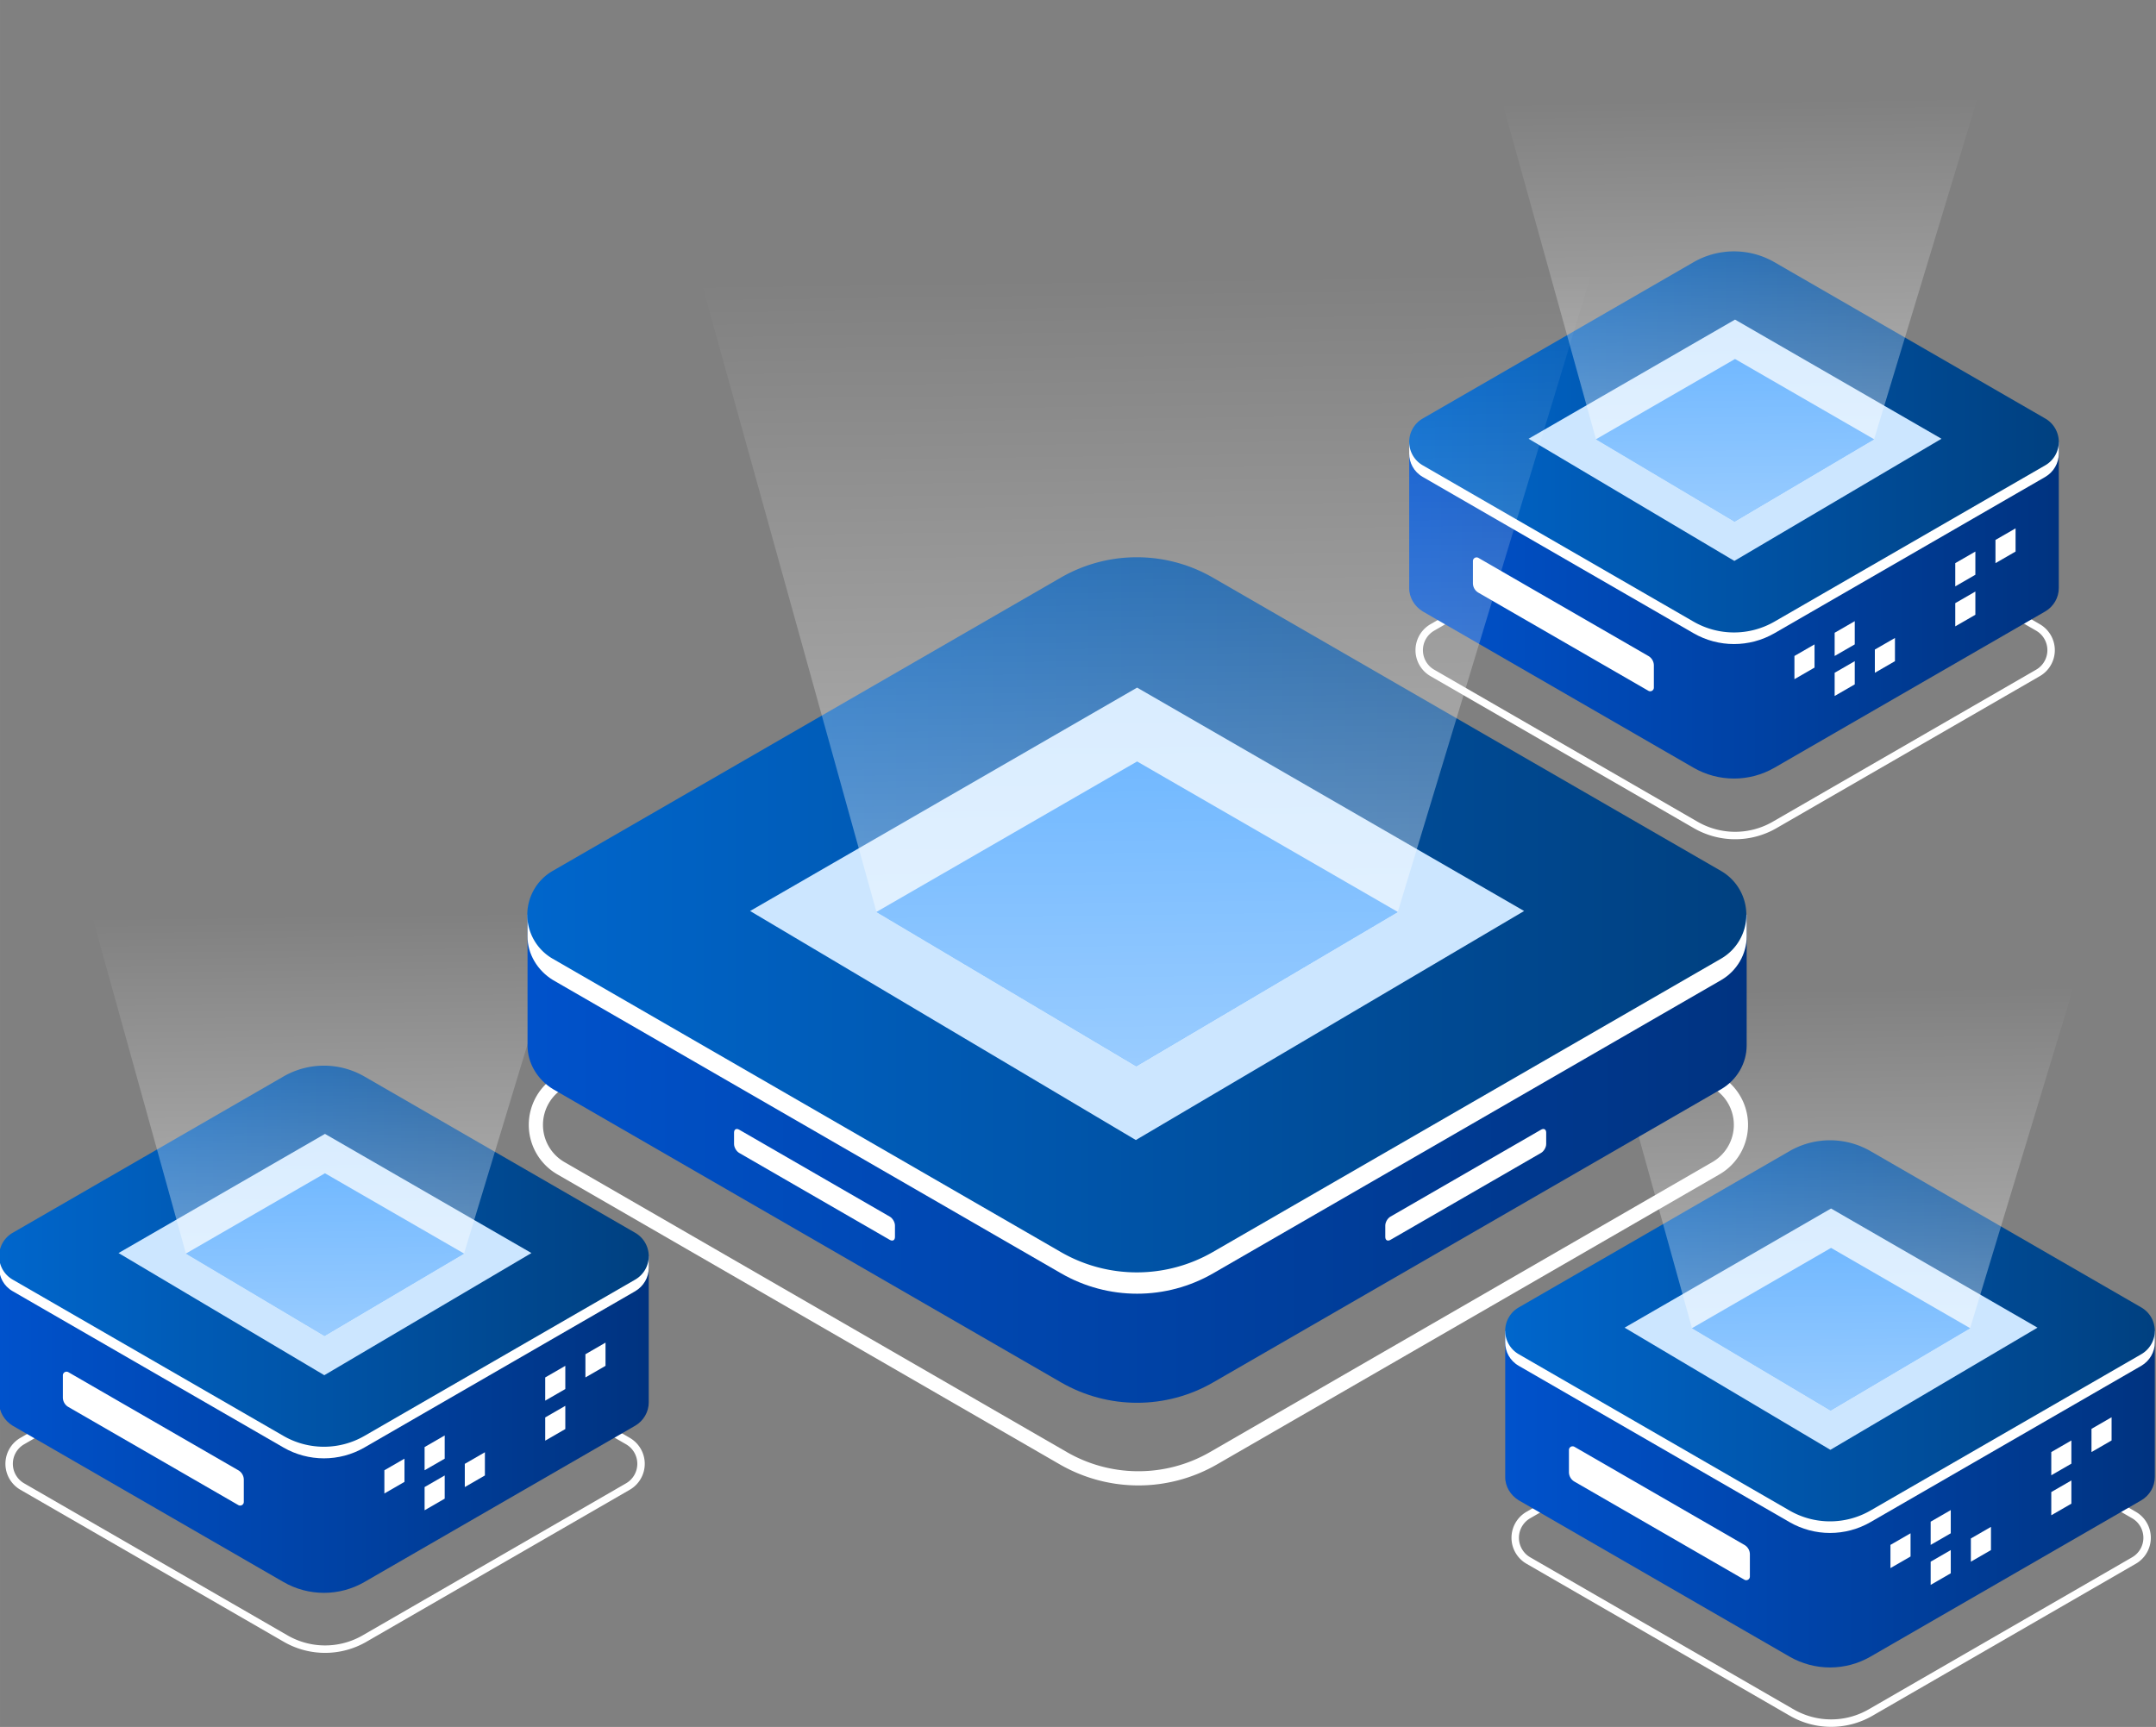
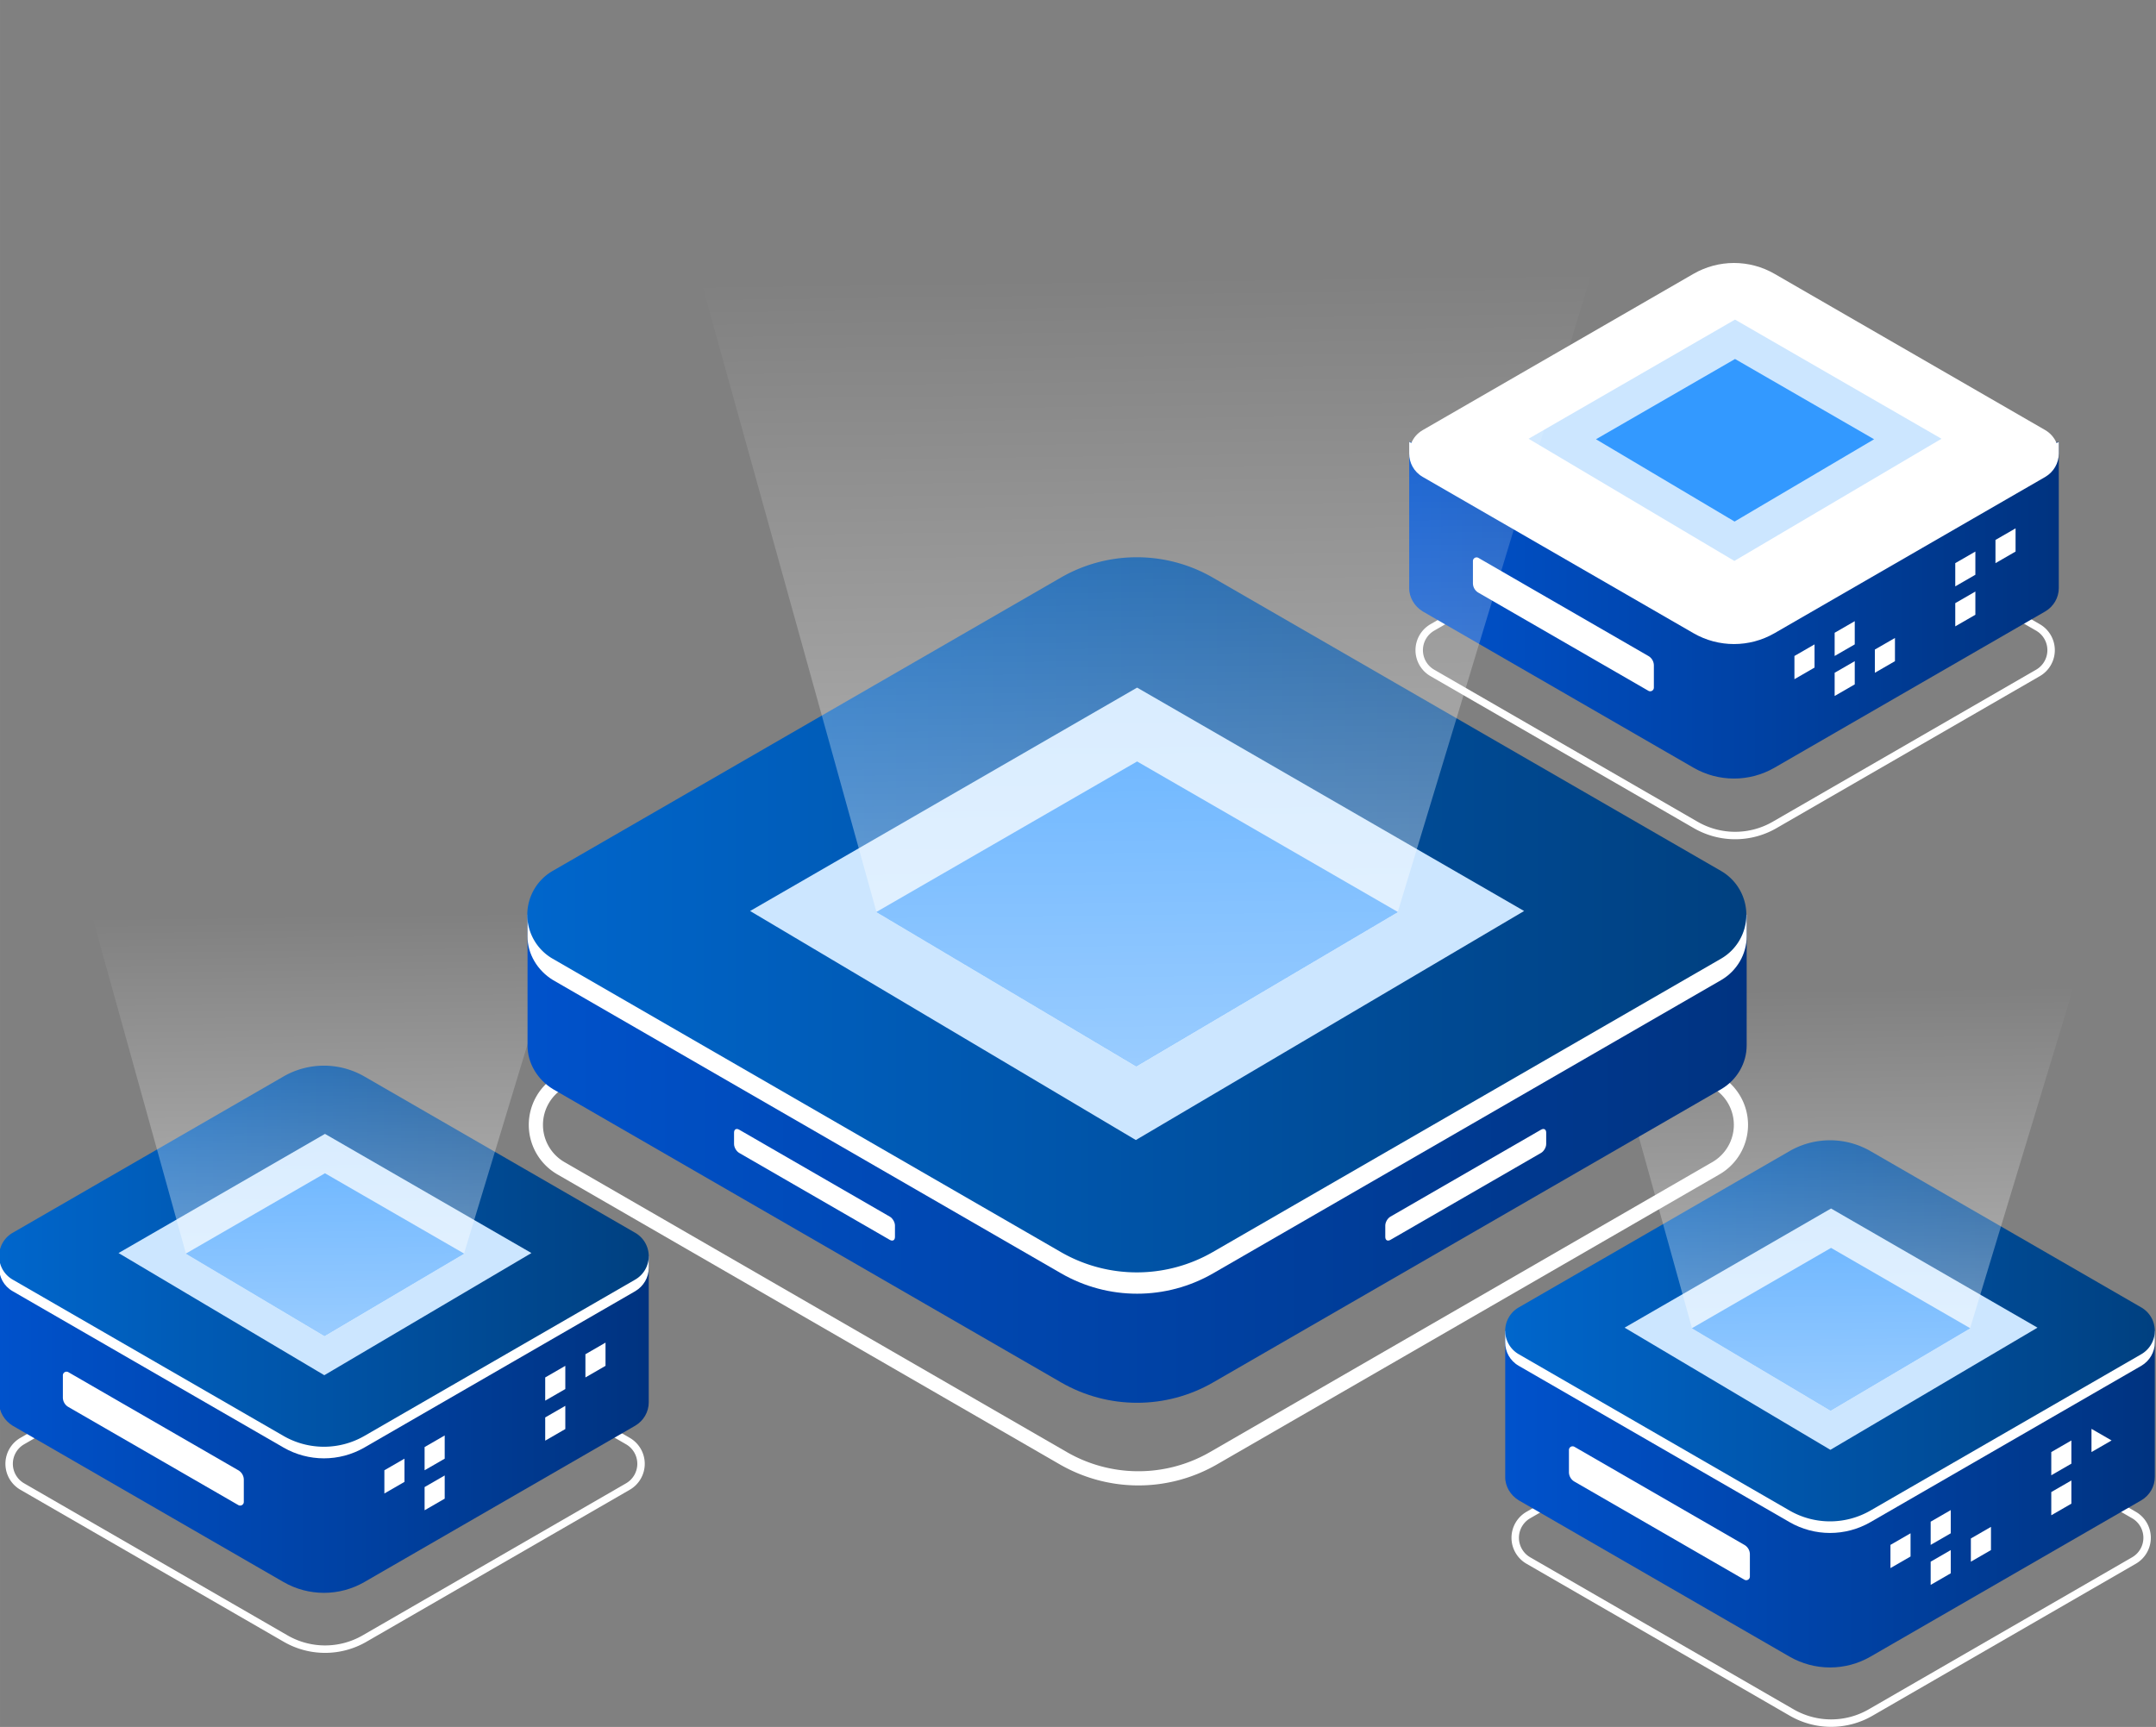
<svg xmlns="http://www.w3.org/2000/svg" xmlns:xlink="http://www.w3.org/1999/xlink" width="489.345" height="392.046" viewBox="0 0 129.472 103.729" version="1.1" id="svg1" xml:space="preserve">
  <rect x="0" y="0" width="129.472" height="103.729" fill="#808080" stroke="none" />
  <defs id="defs1">
    <linearGradient id="linearGradient36">
      <stop style="stop-color:#0052cb;stop-opacity:1;" offset="0" id="stop34" />
      <stop style="stop-color:#003381;stop-opacity:1;" offset="1" id="stop35" />
    </linearGradient>
    <linearGradient id="linearGradient28">
      <stop style="stop-color:#ffffff;stop-opacity:0.502;" offset="0" id="stop28" />
      <stop style="stop-color:#ffffff;stop-opacity:0;" offset="0.821" id="stop29" />
    </linearGradient>
    <linearGradient id="linearGradient22">
      <stop style="stop-color:#0052cc;stop-opacity:1;" offset="0" id="stop22" />
      <stop style="stop-color:#003380;stop-opacity:1;" offset="1" id="stop23" />
    </linearGradient>
    <linearGradient id="linearGradient20">
      <stop style="stop-color:#0066cc;stop-opacity:1;" offset="0" id="stop20" />
      <stop style="stop-color:#004080;stop-opacity:1;" offset="1" id="stop21" />
    </linearGradient>
    <linearGradient xlink:href="#linearGradient22" id="linearGradient24-9" gradientUnits="userSpaceOnUse" x1="152.139" y1="-394.857" x2="208.107" y2="-394.857" />
    <linearGradient xlink:href="#linearGradient20" id="linearGradient25-9" gradientUnits="userSpaceOnUse" x1="220.998" y1="-221.25" x2="276.966" y2="-221.25" />
    <linearGradient xlink:href="#linearGradient28" id="linearGradient29" x1="-489.774" y1="134.977" x2="-490.17" y2="104" gradientUnits="userSpaceOnUse" gradientTransform="translate(-0.406,-43.89)" />
    <linearGradient xlink:href="#linearGradient36" id="linearGradient21-8-1-8-7" x1="220.998" y1="-221.25" x2="276.966" y2="-221.25" gradientUnits="userSpaceOnUse" gradientTransform="matrix(1.308,0,0,1.308,-695.434,343.272)" />
    <linearGradient xlink:href="#linearGradient20" id="linearGradient21-8-1-8-7-0" x1="220.998" y1="-221.25" x2="276.966" y2="-221.25" gradientUnits="userSpaceOnUse" />
    <linearGradient xlink:href="#linearGradient28" id="linearGradient39" gradientUnits="userSpaceOnUse" gradientTransform="matrix(1.875,0,0,1.875,464.083,-76.335)" x1="-489.774" y1="134.977" x2="-490.17" y2="104" />
    <linearGradient xlink:href="#linearGradient22" id="linearGradient24-9-4" gradientUnits="userSpaceOnUse" x1="152.139" y1="-394.857" x2="208.107" y2="-394.857" />
    <linearGradient xlink:href="#linearGradient20" id="linearGradient25-9-5" gradientUnits="userSpaceOnUse" x1="220.998" y1="-221.25" x2="276.966" y2="-221.25" />
    <linearGradient xlink:href="#linearGradient28" id="linearGradient42" gradientUnits="userSpaceOnUse" gradientTransform="translate(-0.406,-43.89)" x1="-489.774" y1="134.977" x2="-490.17" y2="104" />
    <linearGradient xlink:href="#linearGradient22" id="linearGradient24-9-4-6" gradientUnits="userSpaceOnUse" x1="152.139" y1="-394.857" x2="208.107" y2="-394.857" />
    <linearGradient xlink:href="#linearGradient20" id="linearGradient25-9-5-2" gradientUnits="userSpaceOnUse" x1="220.998" y1="-221.25" x2="276.966" y2="-221.25" />
    <linearGradient xlink:href="#linearGradient28" id="linearGradient43" gradientUnits="userSpaceOnUse" gradientTransform="translate(-0.406,-43.89)" x1="-489.774" y1="134.977" x2="-490.17" y2="104" />
  </defs>
  <g id="layer1" transform="translate(486.248,-358.676)">
    <g id="g73" transform="translate(2.241,-2.672)">
      <g id="g62" transform="translate(-50.454,370.267)">
        <path style="fill:none;fill-opacity:1;stroke:#ffffff;stroke-width:0.659;stroke-dasharray:none;stroke-opacity:1" d="m 245.492,-236.735 -23.331,13.47 a 2.327,2.327 90 0 0 0,4.03 l 23.331,13.47 a 6.98,6.98 180 0 0 6.98,0 l 23.331,-13.47 a 2.327,2.327 90 0 0 0,-4.03 l -23.331,-13.47 a 6.98,6.98 4.0925568e-6 0 0 -6.98,0 z" id="path14-4-9-3-1-4-9-7-5-95-6-3-1" transform="matrix(0.678,0,0,0.678,-587.323,229.013)" />
        <path style="fill:none;fill-opacity:1;stroke:#ffffff;stroke-width:0.659;stroke-dasharray:none;stroke-opacity:1" d="m 245.492,-236.735 -23.331,13.47 a 2.327,2.327 90 0 0 0,4.03 l 23.331,13.47 a 6.98,6.98 180 0 0 6.98,0 l 23.331,-13.47 a 2.327,2.327 90 0 0 0,-4.03 l -23.331,-13.47 a 6.98,6.98 4.0925568e-6 0 0 -6.98,0 z" id="path14-4-9-3-1-4-9-7-5-95-6-3-1-20" transform="matrix(1.293,0,0,1.293,-691.605,344.723)" />
        <path style="fill:none;fill-opacity:1;stroke:#ffffff;stroke-width:0.659;stroke-dasharray:none;stroke-opacity:1" d="m 245.492,-236.735 -23.331,13.47 a 2.327,2.327 90 0 0 0,4.03 l 23.331,13.47 a 6.98,6.98 180 0 0 6.98,0 l 23.331,-13.47 a 2.327,2.327 90 0 0 0,-4.03 l -23.331,-13.47 a 6.98,6.98 4.0925568e-6 0 0 -6.98,0 z" id="path14-4-9-3-1-4-9-7-5-95-6-3-1-8" transform="matrix(0.678,0,0,0.678,-496.88,233.456)" />
        <g id="g29" transform="translate(71.633,-19.768)">
          <g id="g17-6-4-7-5-5-9" transform="matrix(0.697,0,0,0.697,-615.76,370.295)" style="display:inline">
            <path id="path14-4-9-3-1-4-1-4-2-0-6-4-2-5" style="fill:url(#linearGradient24-9);fill-opacity:1;stroke:none;stroke-width:0.659;stroke-dasharray:none;stroke-opacity:1" d="m 180.122,-411.277 c -1.225,-5e-5 -2.429,0.322 -3.49,0.935 l -14.671,8.47 v -4.591 l -9.823,-0.985 v 12.591 0 c -0.01,0.82 0.463,1.587 1.163,2.015 l 23.331,13.47 c 2.16,1.247 4.82,1.247 6.98,0 l 23.331,-13.47 c 0.714,-0.419 1.166,-1.187 1.163,-2.015 v 0 -12.591 l -9.823,0.985 v 4.591 l -14.671,-8.47 c -1.061,-0.613 -2.265,-0.935 -3.49,-0.935 z" />
            <path id="path14-4-9-3-1-5-6-9-5-2-8-1" style="fill:#ffffff;fill-opacity:1;stroke:none;stroke-width:0.659;stroke-dasharray:none;stroke-opacity:1" d="m 180.122,-422.868 c -1.225,1.1e-4 -2.429,0.323 -3.49,0.935 l -23.331,13.47 c -0.468,0.271 -0.793,0.664 -0.978,1.106 l -0.185,-0.091 v 1 c 0,0.784 0.388,1.567 1.163,2.015 l 23.331,13.47 c 2.16,1.247 4.82,1.247 6.98,0 l 23.331,-13.47 c 0.714,-0.42 1.166,-1.187 1.163,-2.015 v -1 l -0.194,0.096 c -0.194,-0.465 -0.534,-0.855 -0.969,-1.111 l -23.331,-13.47 c -1.061,-0.613 -2.265,-0.935 -3.49,-0.935 z" />
            <path style="fill:url(#linearGradient25-9);fill-opacity:1;stroke:none;stroke-width:0.659;stroke-dasharray:none;stroke-opacity:1" d="m 245.492,-236.735 -23.331,13.47 a 2.327,2.327 90 0 0 0,4.03 l 23.331,13.47 a 6.98,6.98 180 0 0 6.98,0 l 23.331,-13.47 a 2.327,2.327 90 0 0 0,-4.03 l -23.331,-13.47 a 6.98,6.98 4.0925568e-6 0 0 -6.98,0 z" id="path14-4-9-3-1-4-9-7-5-9-0-9-0" transform="translate(-68.86,-186.198)" />
            <path style="fill:#ffffff;fill-opacity:1;stroke:none;stroke-width:0.659;stroke-dasharray:none;stroke-opacity:1" d="m 226.899,-281.955 v 1.91 a 0.944,0.944 60 0 0 0.472,0.817 l 14.645,8.455 a 0.315,0.315 150 0 0 0.472,-0.272 v -1.91 a 0.944,0.944 60 0 0 -0.472,-0.817 l -14.645,-8.455 a 0.315,0.315 150 0 0 -0.472,0.272 z" id="path15-1-0-3-4-9-6-9" transform="translate(-69.27,-115.227)" />
            <path style="fill:#ffffff;fill-opacity:1;stroke:none;stroke-width:0.659;stroke-dasharray:none;stroke-opacity:1" d="m 185.329,-389 v 2 l 1.732,-1 v -2 z" id="path16-7-3-1-6-6-6-9" />
            <path style="fill:#ffffff;fill-opacity:1;stroke:none;stroke-width:0.659;stroke-dasharray:none;stroke-opacity:1" d="m 188.794,-391 v 2 l 1.732,-1 v -2 z" id="path16-8-3-6-8-0-3-7-6" />
            <path style="fill:#ffffff;fill-opacity:1;stroke:none;stroke-width:0.659;stroke-dasharray:none;stroke-opacity:1" d="m 199.186,-393.553 v 2 l 1.732,-1 v -2 z" id="path16-2-4-0-8-0-5-1-9-1" />
            <path style="fill:#ffffff;fill-opacity:1;stroke:none;stroke-width:0.659;stroke-dasharray:none;stroke-opacity:1" d="m 199.186,-397 v 2 l 1.732,-1 v -2 z" id="path16-2-1-0-4-2-3-3-9-3" />
            <path style="fill:#ffffff;fill-opacity:1;stroke:none;stroke-width:0.659;stroke-dasharray:none;stroke-opacity:1" d="m 202.65,-399 v 2 l 1.732,-1 v -2 z" id="path16-2-8-8-9-5-6-5-1-1" />
            <path style="fill:#ffffff;fill-opacity:1;stroke:none;stroke-width:0.659;stroke-dasharray:none;stroke-opacity:1" d="m 188.794,-387.553 v 2 l 1.732,-1 v -2 z" id="path16-0-0-6-2-3-6-7-8" />
-             <path style="fill:#ffffff;fill-opacity:1;stroke:none;stroke-width:0.659;stroke-dasharray:none;stroke-opacity:1" d="m 192.258,-389.553 v 2 l 1.732,-1 v -2 z" id="path16-4-0-2-5-7-1-4-4" />
          </g>
          <path style="opacity:1;fill:#cce6ff;fill-opacity:1;stroke:none;stroke-width:0.629;stroke-dasharray:none;stroke-opacity:1" d="m -490.153,78.957 -12.397,7.157 12.357,7.338 12.438,-7.338 z" id="path27" />
          <path style="fill:#3399ff;fill-opacity:1;stroke:none;stroke-width:0.424;stroke-dasharray:none;stroke-opacity:1" d="m -490.153,81.323 -8.35,4.821 8.323,4.943 8.378,-4.943 z" id="path27-8" />
          <path style="opacity:1;fill:url(#linearGradient29);fill-opacity:1;stroke:none;stroke-width:0.659;stroke-dasharray:none;stroke-opacity:1" d="m -498.503,86.144 8.323,4.943 8.378,-4.943 7.963,-26.251 -31.999,-0.132 z" id="path28" />
        </g>
        <g id="g29-1" transform="translate(162.076,-15.286)">
          <g id="g17-6-4-7-5-5-9-6" transform="matrix(0.697,0,0,0.697,-615.76,370.295)" style="display:inline">
            <path id="path14-4-9-3-1-4-1-4-2-0-6-4-2-5-56" style="fill:url(#linearGradient24-9-4);fill-opacity:1;stroke:none;stroke-width:0.659;stroke-dasharray:none;stroke-opacity:1" d="m 180.122,-411.277 c -1.225,-5e-5 -2.429,0.322 -3.49,0.935 l -14.671,8.47 v -4.591 l -9.823,-0.985 v 12.591 0 c -0.01,0.82 0.463,1.587 1.163,2.015 l 23.331,13.47 c 2.16,1.247 4.82,1.247 6.98,0 l 23.331,-13.47 c 0.714,-0.419 1.166,-1.187 1.163,-2.015 v 0 -12.591 l -9.823,0.985 v 4.591 l -14.671,-8.47 c -1.061,-0.613 -2.265,-0.935 -3.49,-0.935 z" />
            <path id="path14-4-9-3-1-5-6-9-5-2-8-1-7" style="fill:#ffffff;fill-opacity:1;stroke:none;stroke-width:0.659;stroke-dasharray:none;stroke-opacity:1" d="m 180.122,-422.868 c -1.225,1.1e-4 -2.429,0.323 -3.49,0.935 l -23.331,13.47 c -0.468,0.271 -0.793,0.664 -0.978,1.106 l -0.185,-0.091 v 1 c 0,0.784 0.388,1.567 1.163,2.015 l 23.331,13.47 c 2.16,1.247 4.82,1.247 6.98,0 l 23.331,-13.47 c 0.714,-0.42 1.166,-1.187 1.163,-2.015 v -1 l -0.194,0.096 c -0.194,-0.465 -0.534,-0.855 -0.969,-1.111 l -23.331,-13.47 c -1.061,-0.613 -2.265,-0.935 -3.49,-0.935 z" />
            <path style="fill:url(#linearGradient25-9-5);fill-opacity:1;stroke:none;stroke-width:0.659;stroke-dasharray:none;stroke-opacity:1" d="m 245.492,-236.735 -23.331,13.47 a 2.327,2.327 90 0 0 0,4.03 l 23.331,13.47 a 6.98,6.98 180 0 0 6.98,0 l 23.331,-13.47 a 2.327,2.327 90 0 0 0,-4.03 l -23.331,-13.47 a 6.98,6.98 4.0925568e-6 0 0 -6.98,0 z" id="path14-4-9-3-1-4-9-7-5-9-0-9-0-8" transform="translate(-68.86,-186.198)" />
            <path style="fill:#ffffff;fill-opacity:1;stroke:none;stroke-width:0.659;stroke-dasharray:none;stroke-opacity:1" d="m 226.899,-281.955 v 1.91 a 0.944,0.944 60 0 0 0.472,0.817 l 14.645,8.455 a 0.315,0.315 150 0 0 0.472,-0.272 v -1.91 a 0.944,0.944 60 0 0 -0.472,-0.817 l -14.645,-8.455 a 0.315,0.315 150 0 0 -0.472,0.272 z" id="path15-1-0-3-4-9-6-9-4" transform="translate(-69.27,-115.227)" />
            <path style="fill:#ffffff;fill-opacity:1;stroke:none;stroke-width:0.659;stroke-dasharray:none;stroke-opacity:1" d="m 185.329,-389 v 2 l 1.732,-1 v -2 z" id="path16-7-3-1-6-6-6-9-9" />
            <path style="fill:#ffffff;fill-opacity:1;stroke:none;stroke-width:0.659;stroke-dasharray:none;stroke-opacity:1" d="m 188.794,-391 v 2 l 1.732,-1 v -2 z" id="path16-8-3-6-8-0-3-7-6-2" />
            <path style="fill:#ffffff;fill-opacity:1;stroke:none;stroke-width:0.659;stroke-dasharray:none;stroke-opacity:1" d="m 199.186,-393.553 v 2 l 1.732,-1 v -2 z" id="path16-2-4-0-8-0-5-1-9-1-1" />
            <path style="fill:#ffffff;fill-opacity:1;stroke:none;stroke-width:0.659;stroke-dasharray:none;stroke-opacity:1" d="m 199.186,-397 v 2 l 1.732,-1 v -2 z" id="path16-2-1-0-4-2-3-3-9-3-6" />
-             <path style="fill:#ffffff;fill-opacity:1;stroke:none;stroke-width:0.659;stroke-dasharray:none;stroke-opacity:1" d="m 202.65,-399 v 2 l 1.732,-1 v -2 z" id="path16-2-8-8-9-5-6-5-1-1-7" />
+             <path style="fill:#ffffff;fill-opacity:1;stroke:none;stroke-width:0.659;stroke-dasharray:none;stroke-opacity:1" d="m 202.65,-399 v 2 l 1.732,-1 z" id="path16-2-8-8-9-5-6-5-1-1-7" />
            <path style="fill:#ffffff;fill-opacity:1;stroke:none;stroke-width:0.659;stroke-dasharray:none;stroke-opacity:1" d="m 188.794,-387.553 v 2 l 1.732,-1 v -2 z" id="path16-0-0-6-2-3-6-7-8-6" />
            <path style="fill:#ffffff;fill-opacity:1;stroke:none;stroke-width:0.659;stroke-dasharray:none;stroke-opacity:1" d="m 192.258,-389.553 v 2 l 1.732,-1 v -2 z" id="path16-4-0-2-5-7-1-4-4-1" />
          </g>
          <path style="opacity:1;fill:#cce6ff;fill-opacity:1;stroke:none;stroke-width:0.629;stroke-dasharray:none;stroke-opacity:1" d="m -490.153,78.957 -12.397,7.157 12.357,7.338 12.438,-7.338 z" id="path27-9" />
          <path style="fill:#3399ff;fill-opacity:1;stroke:none;stroke-width:0.424;stroke-dasharray:none;stroke-opacity:1" d="m -490.153,81.323 -8.35,4.821 8.323,4.943 8.378,-4.943 z" id="path27-8-8" />
          <path style="opacity:1;fill:url(#linearGradient42);fill-opacity:1;stroke:none;stroke-width:0.659;stroke-dasharray:none;stroke-opacity:1" d="m -498.503,86.144 8.323,4.943 8.378,-4.943 7.963,-26.251 -31.999,-0.132 z" id="path28-95" />
        </g>
        <path style="fill:none;fill-opacity:1;stroke:#ffffff;stroke-width:0.659;stroke-dasharray:none;stroke-opacity:1" d="m 245.492,-236.735 -23.331,13.47 a 2.327,2.327 90 0 0 0,4.03 l 23.331,13.47 a 6.98,6.98 180 0 0 6.98,0 l 23.331,-13.47 a 2.327,2.327 90 0 0 0,-4.03 l -23.331,-13.47 a 6.98,6.98 4.0925568e-6 0 0 -6.98,0 z" id="path14-4-9-3-1-4-9-7-5-95-6-3-1-2" transform="matrix(0.678,0,0,0.678,-502.645,180.142)" />
        <g id="g29-1-2" transform="translate(156.31,-68.679)">
          <g id="g17-6-4-7-5-5-9-6-8" transform="matrix(0.697,0,0,0.697,-615.76,370.295)" style="display:inline">
            <path id="path14-4-9-3-1-4-1-4-2-0-6-4-2-5-56-6" style="fill:url(#linearGradient24-9-4-6);fill-opacity:1;stroke:none;stroke-width:0.659;stroke-dasharray:none;stroke-opacity:1" d="m 180.122,-411.277 c -1.225,-5e-5 -2.429,0.322 -3.49,0.935 l -14.671,8.47 v -4.591 l -9.823,-0.985 v 12.591 0 c -0.01,0.82 0.463,1.587 1.163,2.015 l 23.331,13.47 c 2.16,1.247 4.82,1.247 6.98,0 l 23.331,-13.47 c 0.714,-0.419 1.166,-1.187 1.163,-2.015 v 0 -12.591 l -9.823,0.985 v 4.591 l -14.671,-8.47 c -1.061,-0.613 -2.265,-0.935 -3.49,-0.935 z" />
            <path id="path14-4-9-3-1-5-6-9-5-2-8-1-7-3" style="fill:#ffffff;fill-opacity:1;stroke:none;stroke-width:0.659;stroke-dasharray:none;stroke-opacity:1" d="m 180.122,-422.868 c -1.225,1.1e-4 -2.429,0.323 -3.49,0.935 l -23.331,13.47 c -0.468,0.271 -0.793,0.664 -0.978,1.106 l -0.185,-0.091 v 1 c 0,0.784 0.388,1.567 1.163,2.015 l 23.331,13.47 c 2.16,1.247 4.82,1.247 6.98,0 l 23.331,-13.47 c 0.714,-0.42 1.166,-1.187 1.163,-2.015 v -1 l -0.194,0.096 c -0.194,-0.465 -0.534,-0.855 -0.969,-1.111 l -23.331,-13.47 c -1.061,-0.613 -2.265,-0.935 -3.49,-0.935 z" />
-             <path style="fill:url(#linearGradient25-9-5-2);fill-opacity:1;stroke:none;stroke-width:0.659;stroke-dasharray:none;stroke-opacity:1" d="m 245.492,-236.735 -23.331,13.47 a 2.327,2.327 90 0 0 0,4.03 l 23.331,13.47 a 6.98,6.98 180 0 0 6.98,0 l 23.331,-13.47 a 2.327,2.327 90 0 0 0,-4.03 l -23.331,-13.47 a 6.98,6.98 4.0925568e-6 0 0 -6.98,0 z" id="path14-4-9-3-1-4-9-7-5-9-0-9-0-8-3" transform="translate(-68.86,-186.198)" />
            <path style="fill:#ffffff;fill-opacity:1;stroke:none;stroke-width:0.659;stroke-dasharray:none;stroke-opacity:1" d="m 226.899,-281.955 v 1.91 a 0.944,0.944 60 0 0 0.472,0.817 l 14.645,8.455 a 0.315,0.315 150 0 0 0.472,-0.272 v -1.91 a 0.944,0.944 60 0 0 -0.472,-0.817 l -14.645,-8.455 a 0.315,0.315 150 0 0 -0.472,0.272 z" id="path15-1-0-3-4-9-6-9-4-8" transform="translate(-69.27,-115.227)" />
            <path style="fill:#ffffff;fill-opacity:1;stroke:none;stroke-width:0.659;stroke-dasharray:none;stroke-opacity:1" d="m 185.329,-389 v 2 l 1.732,-1 v -2 z" id="path16-7-3-1-6-6-6-9-9-1" />
            <path style="fill:#ffffff;fill-opacity:1;stroke:none;stroke-width:0.659;stroke-dasharray:none;stroke-opacity:1" d="m 188.794,-391 v 2 l 1.732,-1 v -2 z" id="path16-8-3-6-8-0-3-7-6-2-7" />
            <path style="fill:#ffffff;fill-opacity:1;stroke:none;stroke-width:0.659;stroke-dasharray:none;stroke-opacity:1" d="m 199.186,-393.553 v 2 l 1.732,-1 v -2 z" id="path16-2-4-0-8-0-5-1-9-1-1-5" />
            <path style="fill:#ffffff;fill-opacity:1;stroke:none;stroke-width:0.659;stroke-dasharray:none;stroke-opacity:1" d="m 199.186,-397 v 2 l 1.732,-1 v -2 z" id="path16-2-1-0-4-2-3-3-9-3-6-8" />
            <path style="fill:#ffffff;fill-opacity:1;stroke:none;stroke-width:0.659;stroke-dasharray:none;stroke-opacity:1" d="m 202.65,-399 v 2 l 1.732,-1 v -2 z" id="path16-2-8-8-9-5-6-5-1-1-7-0" />
            <path style="fill:#ffffff;fill-opacity:1;stroke:none;stroke-width:0.659;stroke-dasharray:none;stroke-opacity:1" d="m 188.794,-387.553 v 2 l 1.732,-1 v -2 z" id="path16-0-0-6-2-3-6-7-8-6-9" />
            <path style="fill:#ffffff;fill-opacity:1;stroke:none;stroke-width:0.659;stroke-dasharray:none;stroke-opacity:1" d="m 192.258,-389.553 v 2 l 1.732,-1 v -2 z" id="path16-4-0-2-5-7-1-4-4-1-2" />
          </g>
          <path style="opacity:1;fill:#cce6ff;fill-opacity:1;stroke:none;stroke-width:0.629;stroke-dasharray:none;stroke-opacity:1" d="m -490.153,78.957 -12.397,7.157 12.357,7.338 12.438,-7.338 z" id="path27-9-9" />
          <path style="fill:#3399ff;fill-opacity:1;stroke:none;stroke-width:0.424;stroke-dasharray:none;stroke-opacity:1" d="m -490.153,81.323 -8.35,4.821 8.323,4.943 8.378,-4.943 z" id="path27-8-8-9" />
-           <path style="opacity:1;fill:url(#linearGradient43);fill-opacity:1;stroke:none;stroke-width:0.659;stroke-dasharray:none;stroke-opacity:1" d="m -498.503,86.144 8.323,4.943 8.378,-4.943 7.963,-26.251 -31.999,-0.132 z" id="path28-95-1" />
        </g>
        <path id="path14-4-9-3-1-4-9-7-5-95-6" style="fill:url(#linearGradient21-8-1-8-7);fill-opacity:1;stroke:none;stroke-width:0.862;stroke-dasharray:none;stroke-opacity:1" d="m -369.749,32.383 c -1.603,-1e-5 -3.177,0.422 -4.565,1.223 l -26.606,15.361 -5.435,-2.952 v 7.847 0 c -0.014,1.074 0.606,2.075 1.522,2.635 l 30.519,17.62 c 2.825,1.631 6.305,1.631 9.13,0 L -334.665,56.498 c 0.933,-0.549 1.526,-1.553 1.521,-2.635 v 0 -7.847 l -5.434,2.952 -26.606,-15.361 c -1.388,-0.801 -2.962,-1.223 -4.565,-1.223 z" />
        <path id="path14-4-9-3-1-4-9-7-5-95-6-3-2" style="fill:#ffffff;fill-opacity:1;stroke:none;stroke-width:0.862;stroke-dasharray:none;stroke-opacity:1" d="m -369.749,25.83 c -1.603,-10e-6 -3.177,0.422 -4.565,1.223 l -30.519,17.62 c -0.563,0.352 -0.995,0.878 -1.231,1.499 l -0.291,-0.156 v 1.293 0 c -0.014,1.074 0.606,2.075 1.522,2.636 l 30.519,17.62 c 2.825,1.631 6.305,1.631 9.13,0 L -334.665,49.944 c 0.934,-0.549 1.526,-1.552 1.521,-2.636 v 0 -1.293 l -0.244,0.13 c -0.253,-0.618 -0.702,-1.136 -1.277,-1.473 l -30.519,-17.62 c -1.388,-0.801 -2.962,-1.223 -4.565,-1.223 z" />
        <path style="fill:url(#linearGradient21-8-1-8-7-0);fill-opacity:1;stroke:none;stroke-width:0.659;stroke-dasharray:none;stroke-opacity:1" d="m 245.492,-236.735 -23.331,13.47 a 2.327,2.327 90 0 0 0,4.03 l 23.331,13.47 a 6.98,6.98 180 0 0 6.98,0 l 23.331,-13.47 a 2.327,2.327 90 0 0 0,-4.03 l -23.331,-13.47 a 6.98,6.98 4.0925568e-6 0 0 -6.98,0 z" id="path14-4-9-3-1-4-9-7-5-95-6-3" transform="matrix(1.308,0,0,1.308,-695.435,335.425)" />
        <g id="g39" transform="translate(84.281,-121.579)">
          <path style="fill:#cce6ff;fill-opacity:1;stroke:none;stroke-width:1.179;stroke-dasharray:none;stroke-opacity:1" d="m -454.03,153.962 -23.241,13.418 23.164,13.757 23.317,-13.757 z" id="path27-80" />
          <path style="fill:#3399ff;fill-opacity:1;stroke:none;stroke-width:0.794;stroke-dasharray:none;stroke-opacity:1" d="m -454.03,158.398 -15.654,9.038 15.603,9.266 15.705,-9.266 z" id="path27-8-7" />
          <path style="fill:url(#linearGradient39);fill-opacity:1;stroke:none;stroke-width:1.236;stroke-dasharray:none;stroke-opacity:1" d="m -469.684,167.435 15.603,9.266 15.705,-9.266 14.928,-49.212 -59.987,-0.248 z" id="path28-96" />
        </g>
      </g>
      <path id="path16-7-3-1-6-6-6-9-9-5-1" style="fill:#ffffff;fill-opacity:1;stroke:none;stroke-width:0.46;stroke-dasharray:none;stroke-opacity:1" d="m -395.944,429.203 c -3.016,1.742 -6.033,3.483 -9.049,5.225 -0.17,0.098 -0.307,0.336 -0.307,0.532 v 0.686 c 0,0.196 0.137,0.275 0.307,0.177 3.017,-1.741 6.033,-3.483 9.049,-5.225 0.169,-0.098 0.307,-0.336 0.307,-0.532 v -0.686 c 0,-0.196 -0.137,-0.275 -0.307,-0.177 z" />
      <path id="path16-7-3-1-6-6-6-9-9-5-1-9" style="fill:#ffffff;fill-opacity:1;stroke:none;stroke-width:0.46;stroke-dasharray:none;stroke-opacity:1" d="m -395.944,429.203 c -3.016,1.742 -6.033,3.483 -9.049,5.225 -0.17,0.098 -0.307,0.336 -0.307,0.532 v 0.686 c 0,0.196 0.137,0.275 0.307,0.177 3.017,-1.741 6.033,-3.483 9.049,-5.225 0.169,-0.098 0.307,-0.336 0.307,-0.532 v -0.686 c 0,-0.196 -0.137,-0.275 -0.307,-0.177 z" transform="matrix(-1,0,0,1,-840.045,0)" />
    </g>
  </g>
</svg>